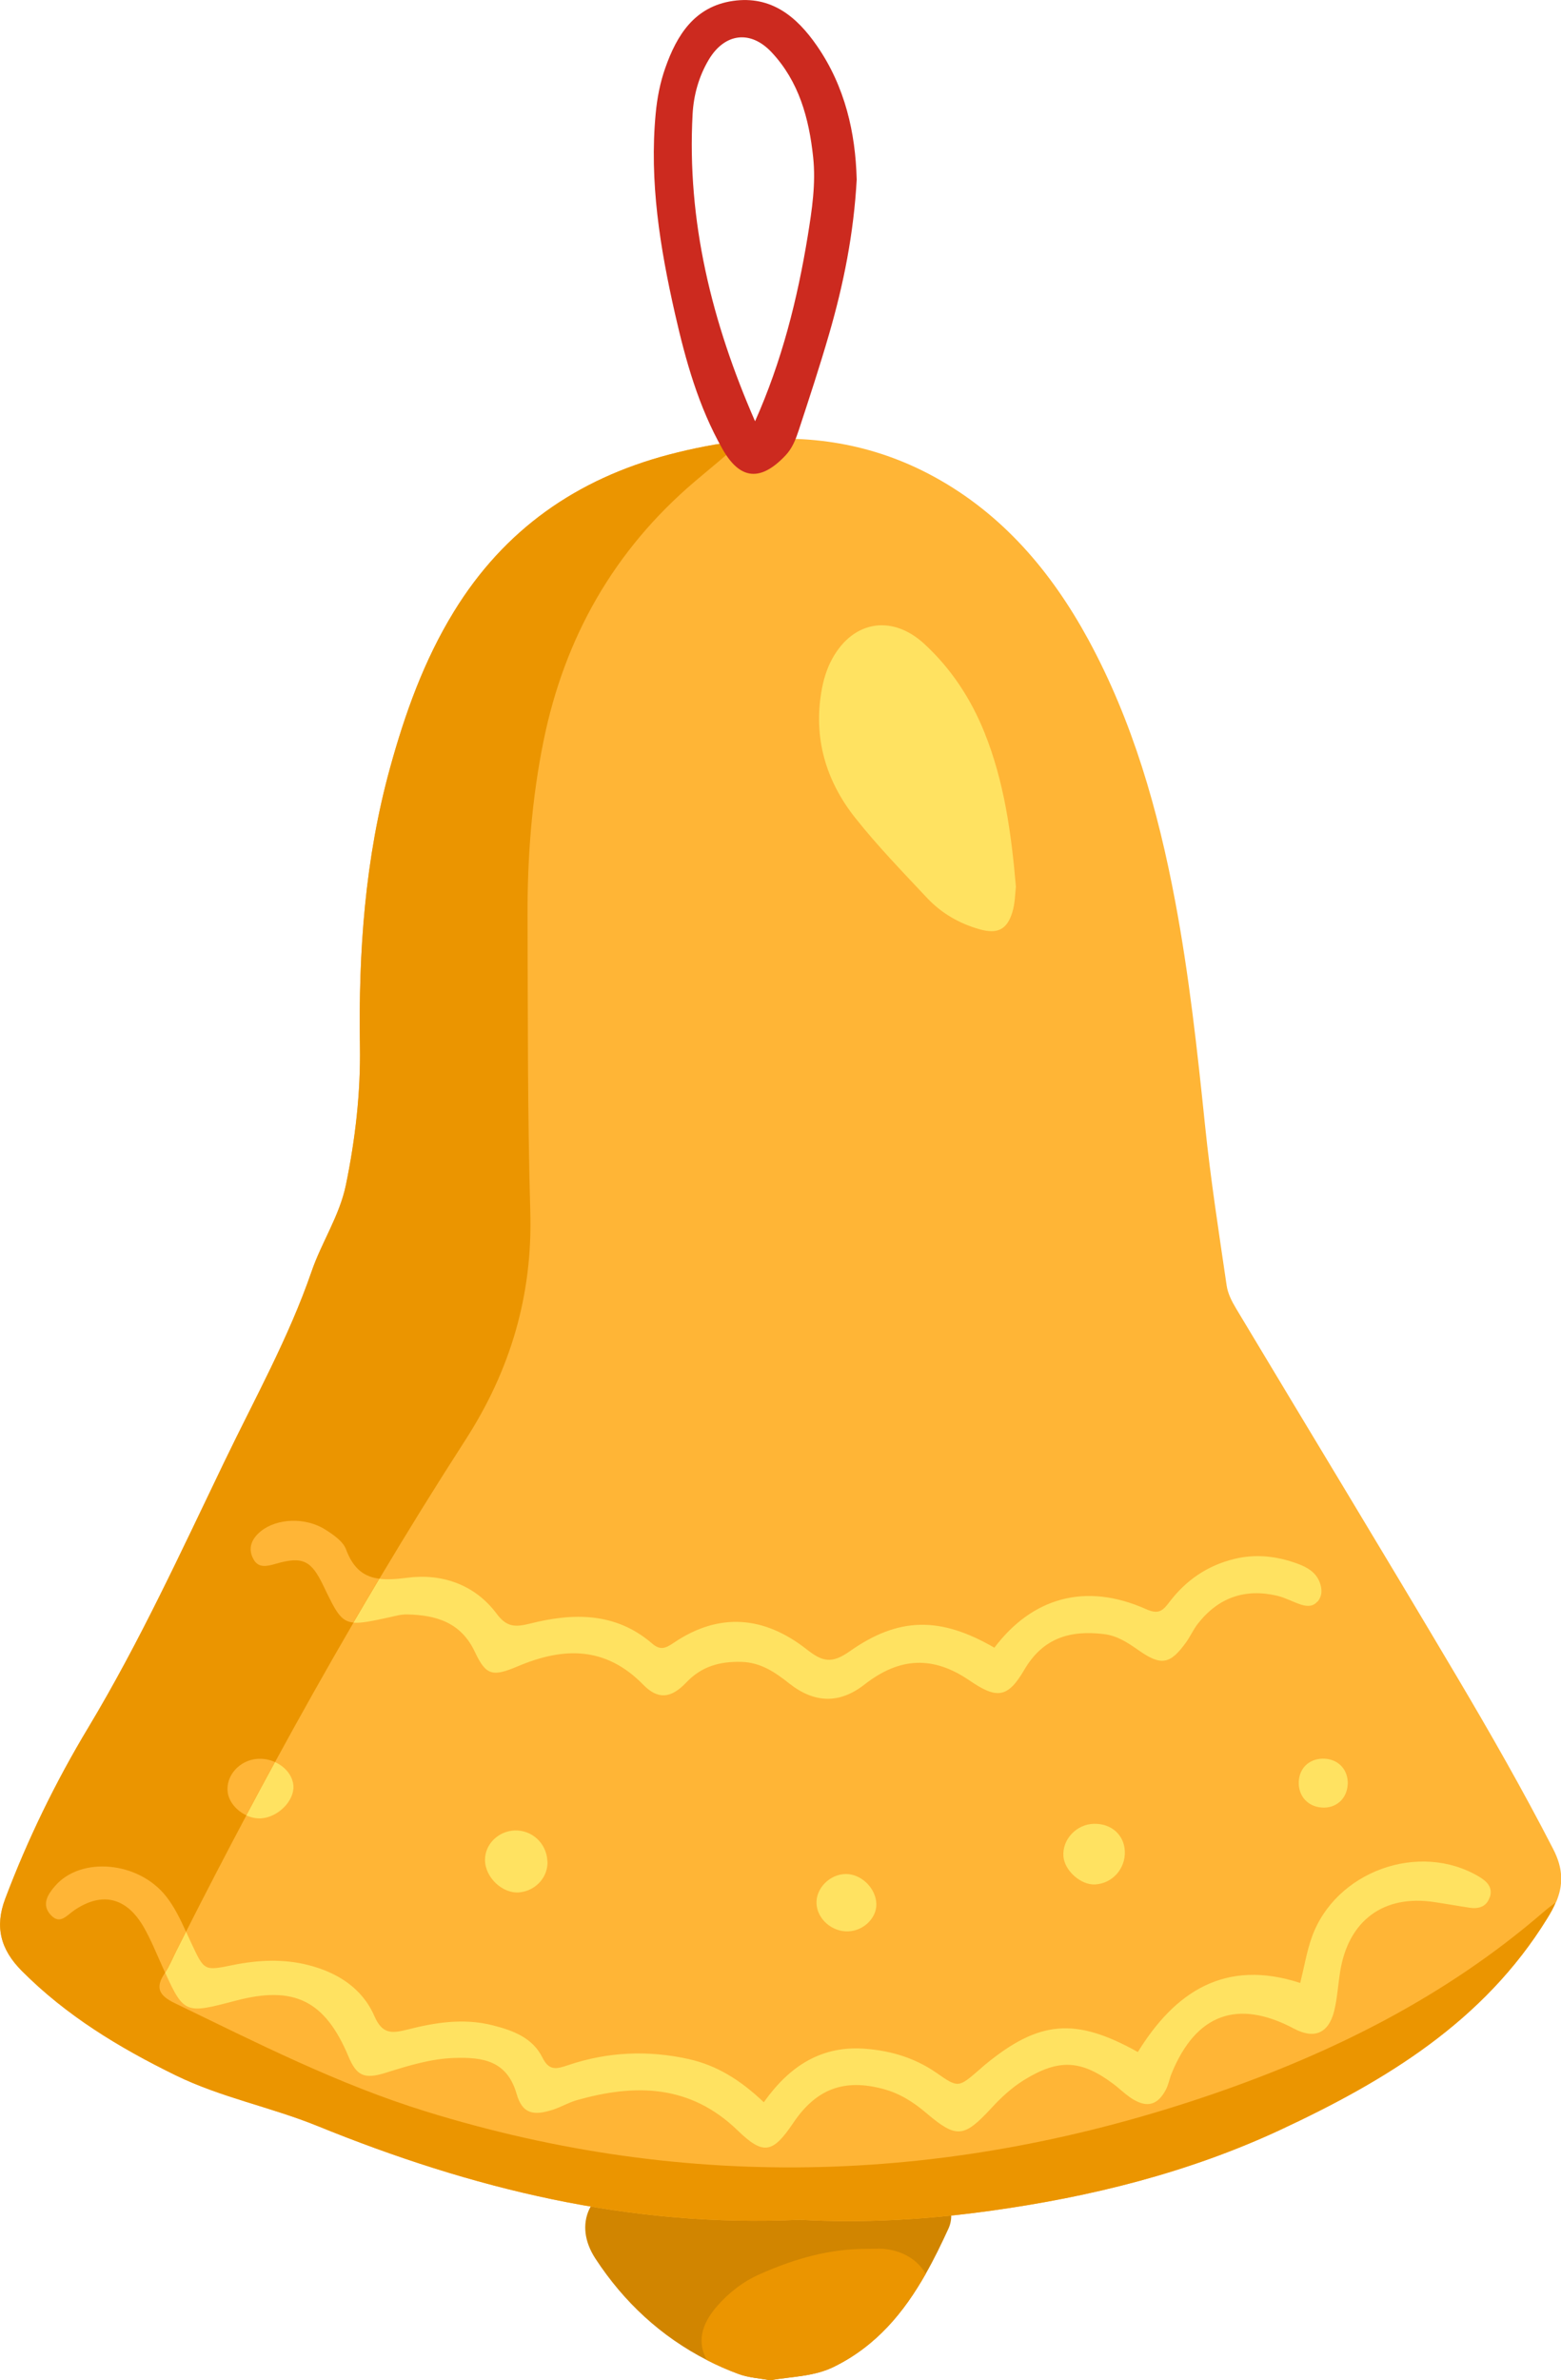
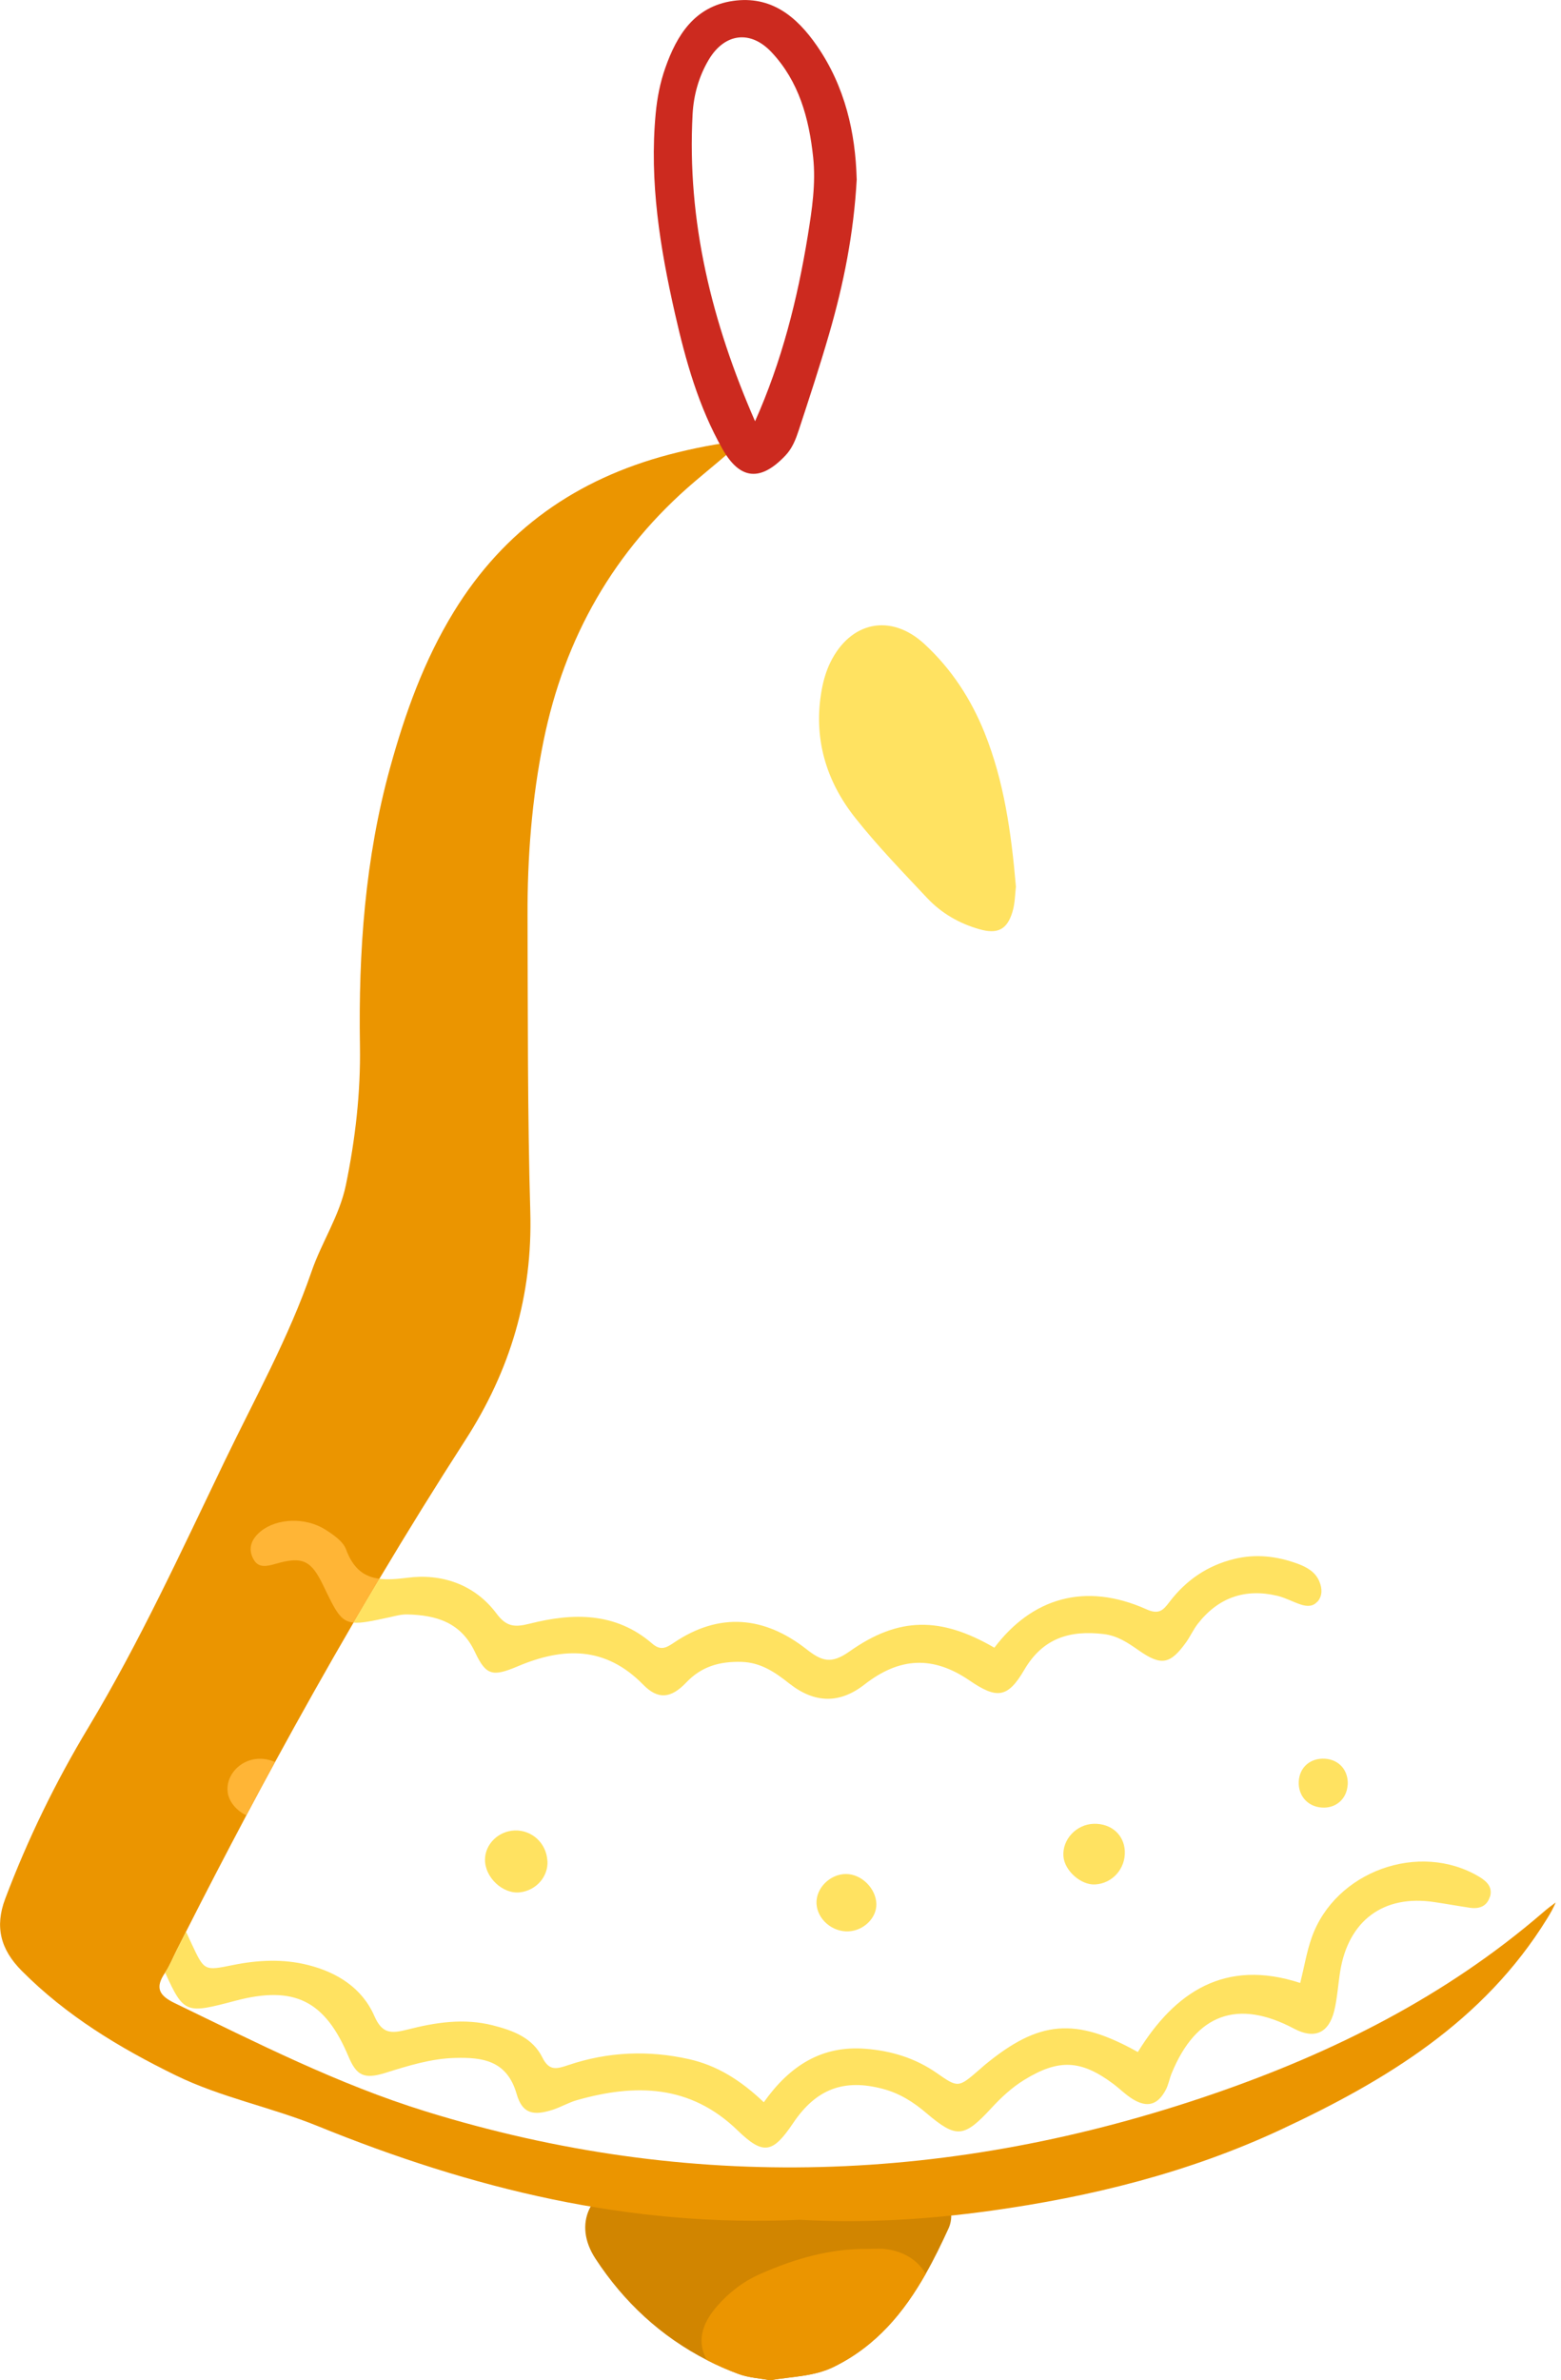
<svg xmlns="http://www.w3.org/2000/svg" viewBox="0 0 203.7 310.46">
  <defs>
    <style>.d{fill:#ffb536;}.e{fill:#ffe261;}.f{fill:#d18500;}.g{fill:#cc2a1f;}.h{fill:#eb9500;}</style>
  </defs>
  <g id="a" />
  <g id="b">
    <g id="c">
      <g>
        <path class="f" d="M123.76,290.71c-.92,2.01-1.88,3.99-2.96,5.88-2.84,5.01-6.44,9.41-12.01,12.14-2.58,1.27-5.47,1.25-8.29,1.74-1.35-.25-2.81-.33-4.11-.81-1.44-.53-2.83-1.14-4.16-1.83-5.96-3.05-10.82-7.54-14.53-13.22-2.97-4.54-.75-8.99,4.48-10.42,1.68-.46,3.37-.72,5.11-.49,9.21,1.22,18.46,.77,27.67,.14,3.19-.22,5.4,1.26,7.75,2.65,1.48,.88,1.75,2.7,1.05,4.22Z" />
        <path class="h" d="M120.8,296.59c-2.84,5.01-6.44,9.41-12.01,12.14-2.58,1.27-5.47,1.25-8.29,1.74-1.35-.25-2.81-.33-4.11-.81-1.44-.53-2.83-1.14-4.16-1.83-1.24-2.26-.79-4.58,1.35-7.03,1.55-1.78,3.41-3.21,5.58-4.17,4.44-1.97,9.05-3.33,13.97-3.29,.78,0,1.56-.07,2.33,.01,2.5,.27,4.37,1.53,5.33,3.24Z" />
-         <path class="d" d="M203.01,248.15c-.28,.67-.65,1.35-1.1,2.07-8.29,13.46-21.06,21.16-34.79,27.57-11.99,5.59-24.76,8.76-37.82,10.57-8.37,1.17-16.82,1.65-24.92,1.18-22.22,1.04-42.87-4.07-62.94-12.23-6.07-2.47-12.58-3.71-18.53-6.62-7.36-3.6-14.27-7.78-20.09-13.64-2.75-2.77-3.52-5.73-2.14-9.38,2.94-7.79,6.58-15.25,10.86-22.36,6.71-11.17,12.12-22.98,17.76-34.69,3.94-8.18,8.38-16.14,11.35-24.75,1.32-3.85,3.66-7.28,4.49-11.32,1.23-5.99,1.93-12.03,1.83-18.15-.2-12.25,.66-24.4,3.93-36.25,1.96-7.1,4.42-13.99,8.32-20.35,6.57-10.72,16.03-17.32,28.06-20.5,3.21-.84,6.4-1.47,9.57-1.8,8.58-.91,16.99,.28,25.07,4.7,8.92,4.88,15.27,12.37,20.08,21.19,5.82,10.7,9.11,22.26,11.35,34.15,1.82,9.67,2.89,19.45,3.9,29.25,.72,6.99,1.8,13.93,2.82,20.89,.15,1.04,.68,2.08,1.24,3.01,9.58,15.98,19.25,31.89,28.75,47.92,4.39,7.4,8.66,14.88,12.61,22.55,1.35,2.62,1.34,4.72,.37,7Z" />
        <path class="h" d="M203.01,248.15c-.28,.67-.65,1.35-1.1,2.07-8.29,13.46-21.06,21.16-34.79,27.57-11.99,5.59-24.76,8.76-37.82,10.57-8.37,1.17-16.82,1.65-24.92,1.18-22.22,1.04-42.87-4.07-62.94-12.23-6.07-2.47-12.58-3.71-18.53-6.62-7.36-3.6-14.27-7.78-20.09-13.64-2.75-2.77-3.52-5.73-2.14-9.38,2.94-7.79,6.58-15.25,10.86-22.36,6.71-11.17,12.12-22.98,17.76-34.69,3.94-8.18,8.38-16.14,11.35-24.75,1.32-3.85,3.66-7.28,4.49-11.32,1.23-5.99,1.93-12.03,1.83-18.15-.2-12.25,.66-24.4,3.93-36.25,1.96-7.1,4.42-13.99,8.32-20.35,6.57-10.72,16.03-17.32,28.06-20.5,3.21-.84,6.4-1.47,9.57-1.8-1.98,1.84-4.11,3.54-6.18,5.3-10.56,8.98-17,20.37-19.74,33.84-1.53,7.53-2.12,15.2-2.09,22.89,.05,12.85-.01,25.7,.36,38.54,.31,10.89-2.6,20.66-8.47,29.76-3.85,5.97-7.59,12.01-11.22,18.1-1.14,1.9-2.26,3.81-3.38,5.72-3.5,6.01-6.91,12.08-10.24,18.19-1.26,2.31-2.51,4.63-3.74,6.95-2.67,5.03-5.3,10.09-7.87,15.17-.42,.82-.84,1.65-1.25,2.47-.49,.96-.88,1.98-1.48,2.87-.01,.01-.02,.03-.03,.05-1.31,1.92-.76,2.94,1.26,3.92,10.71,5.18,21.33,10.59,32.73,14.12,34.53,10.7,68.8,9.44,102.88-2.29,15.7-5.41,30.29-12.73,42.93-23.62,.54-.47,1.11-.91,1.69-1.33Z" />
        <path class="e" d="M194.41,247.42c-.38,1.25-1.4,1.6-2.61,1.42-1.55-.23-3.09-.51-4.64-.74-6.61-1-11.21,2.4-12.28,9.07-.27,1.7-.37,3.44-.77,5.11-.73,2.95-2.61,3.73-5.25,2.33-7.35-3.9-12.78-1.93-15.96,5.81-.3,.72-.42,1.53-.79,2.2-1.04,1.94-2.39,2.33-4.25,1.21-.93-.56-1.71-1.36-2.59-2.02-4.22-3.15-7.13-3.28-11.64-.5-1.61,1-2.98,2.27-4.26,3.66-3.59,3.89-4.57,3.98-8.48,.66-1.7-1.45-3.5-2.59-5.67-3.16-5.08-1.36-8.72,0-11.71,4.44-2.66,3.95-3.88,4.25-7.26,.97-6.19-5.99-13.34-6.11-20.98-3.94-1.05,.3-2.01,.87-3.05,1.22-2.64,.87-4.06,.54-4.8-2.02-1.25-4.37-4.43-4.81-8.03-4.71-3.16,.08-6.15,1.03-9.14,1.96-2.74,.85-3.73,.34-4.77-2.13-3.06-7.31-7.09-9.31-14.72-7.3-6.45,1.7-6.75,1.78-9.21-3.66,.59-.89,.99-1.91,1.48-2.87,.41-.83,.83-1.65,1.25-2.47,.24,.53,.48,1.07,.73,1.59,1.66,3.55,1.65,3.52,5.4,2.76,3.25-.66,6.58-.82,9.79,0,3.77,.95,7.04,2.97,8.65,6.65,1.02,2.33,2.17,2.31,4.32,1.77,3.63-.93,7.35-1.52,11.15-.55,2.66,.68,5.18,1.62,6.46,4.2,.89,1.79,1.87,1.49,3.39,.98,5.15-1.74,10.45-1.96,15.75-.77,3.59,.81,6.66,2.68,9.75,5.62,3.42-4.82,7.62-7.44,13.33-6.97,3.34,.27,6.43,1.21,9.21,3.14,2.83,1.98,2.85,1.95,5.59-.42,.24-.21,.47-.42,.71-.62,7.05-5.81,11.79-6.25,19.97-1.68,4.84-7.85,11.38-12.21,21.19-9.01,.52-2.08,.84-4.07,1.5-5.93,3.06-8.64,14.03-12.59,21.84-7.93,.99,.59,1.81,1.36,1.42,2.64Z" />
-         <path class="d" d="M24.27,251.96c-.42,.82-.84,1.65-1.25,2.47-.49,.96-.88,1.98-1.48,2.87-.12-.27-.25-.55-.38-.85-.77-1.71-1.48-3.47-2.41-5.09-2.22-3.86-5.41-4.66-9.03-2.21-1.05,.71-1.89,1.95-3.11,.62-1.23-1.34-.38-2.66,.56-3.75,3.38-3.93,10.92-3.23,14.51,1.34,1.1,1.4,1.86,3,2.59,4.6Z" />
        <path class="e" d="M171.89,208.92c-.59,.69-1.4,.61-2.15,.37-1.03-.34-2.01-.89-3.06-1.14-4.23-1-7.72,.24-10.39,3.67-.57,.74-.96,1.62-1.5,2.38-2.07,2.88-3.24,3.13-6.16,1.09-1.43-1-2.81-1.94-4.61-2.15-4.4-.52-7.93,.51-10.36,4.67-2.17,3.71-3.59,3.82-7.17,1.37-4.73-3.22-9.08-3.05-13.69,.55q-4.83,3.77-9.79-.13c-1.87-1.48-3.75-2.77-6.28-2.83-2.78-.07-5.16,.56-7.19,2.7-1.99,2.09-3.68,2.24-5.6,.28-4.92-5.03-10.41-4.93-16.38-2.4-3.29,1.39-4.14,1.2-5.58-1.86-1.82-3.88-5.05-4.82-8.84-4.91-.77-.02-1.55,.2-2.31,.37-2.27,.49-3.69,.8-4.71,.7,1.12-1.91,2.24-3.82,3.38-5.72,1.06,.14,2.27,.04,3.63-.13,4.47-.59,8.81,.84,11.67,4.68,1.3,1.74,2.38,1.79,4.31,1.31,5.64-1.43,11.21-1.53,15.98,2.58,1.11,.96,1.8,.6,2.83-.09,5.97-4.04,11.85-3.46,17.35,.86,1.99,1.56,3.21,1.94,5.57,.28,6.47-4.58,11.92-4.55,18.92-.5,4.87-6.44,11.79-8.61,19.84-5.01,1.64,.74,2.2,.11,3.01-.96,2.16-2.83,4.93-4.74,8.43-5.6,2.85-.7,5.61-.37,8.3,.62,1.16,.43,2.31,1.05,2.83,2.32,.37,.9,.43,1.85-.26,2.65Z" />
        <path class="d" d="M49.49,205.92c-1.14,1.9-2.26,3.81-3.38,5.72-1.68-.16-2.29-1.43-3.92-4.82-1.57-3.27-2.68-3.87-6.22-2.84-1.21,.35-2.24,.55-2.87-.56-.81-1.42-.3-2.7,.96-3.71,2.1-1.68,5.81-1.84,8.42-.18,1.03,.66,2.28,1.51,2.67,2.55,.96,2.59,2.4,3.59,4.33,3.84Z" />
        <path class="g" d="M111.8,23.33c-.39,7.17-1.73,13.77-3.61,20.25-1.22,4.21-2.59,8.37-3.96,12.54-.39,1.18-.84,2.36-1.74,3.3-3.22,3.4-5.91,3.21-8.21-.85-3.12-5.5-4.81-11.53-6.2-17.66-1.95-8.58-3.35-17.21-2.52-26.07,.19-2.05,.58-4.06,1.25-5.96,1.51-4.31,3.83-8.03,8.84-8.76,4.99-.72,8.32,2.05,10.95,5.85,3.69,5.33,5.03,11.39,5.19,17.36Zm-13.27,31.62c3.49-7.82,5.53-15.92,6.88-24.2,.55-3.4,1.07-6.8,.7-10.26-.54-5.06-1.85-9.87-5.43-13.68-2.75-2.93-6.11-2.48-8.17,.94-1.3,2.17-1.99,4.61-2.13,7.12-.76,14.01,2.53,27.22,8.15,40.08Z" />
        <path class="e" d="M132.57,115.66c-.11,.85-.1,2.14-.46,3.31-.7,2.3-1.95,2.91-4.32,2.23-2.61-.74-4.93-2.08-6.78-4.04-3.21-3.42-6.49-6.8-9.4-10.47-3.86-4.86-5.51-10.49-4.38-16.72,.22-1.22,.58-2.45,1.12-3.56,2.64-5.38,7.92-6.44,12.29-2.4,3.5,3.23,6.07,7.16,7.84,11.57,2.53,6.31,3.48,12.96,4.09,20.08Z" />
-         <path class="e" d="M38.29,232.96c.11,1.95-2.02,4.08-4.21,4.22-.66,.04-1.33-.11-1.94-.39,1.23-2.32,2.48-4.64,3.74-6.95,1.35,.6,2.33,1.79,2.41,3.13Z" />
        <path class="d" d="M35.88,229.83c-1.26,2.31-2.51,4.63-3.74,6.95-1.26-.59-2.27-1.75-2.43-3.02-.27-2.14,1.55-4.18,3.88-4.34,.81-.06,1.6,.1,2.29,.41Z" />
        <path class="e" d="M71.44,242.72c.12,2.06-1.47,3.87-3.6,4.11-2.22,.25-4.56-1.93-4.55-4.25,0-2.03,1.74-3.74,3.87-3.82,2.26-.08,4.14,1.66,4.27,3.96Z" />
        <path class="e" d="M142.75,237.89c2.26-.05,3.93,1.43,4.03,3.55,.11,2.3-1.62,4.24-3.88,4.36-1.86,.1-3.99-1.8-4.13-3.67-.17-2.2,1.7-4.19,3.98-4.24Z" />
        <path class="e" d="M110.41,244.44c2.02,.01,3.9,1.88,3.95,3.91,.04,1.82-1.65,3.48-3.64,3.57-2.12,.1-4.06-1.58-4.17-3.6-.11-2.02,1.76-3.89,3.86-3.88Z" />
        <path class="e" d="M175.86,232.8c-.11,1.85-1.54,3.11-3.39,2.97-1.84-.13-3.09-1.56-2.99-3.41,.1-1.85,1.52-3.07,3.41-2.96,1.85,.11,3.08,1.52,2.98,3.4Z" />
      </g>
    </g>
  </g>
</svg>